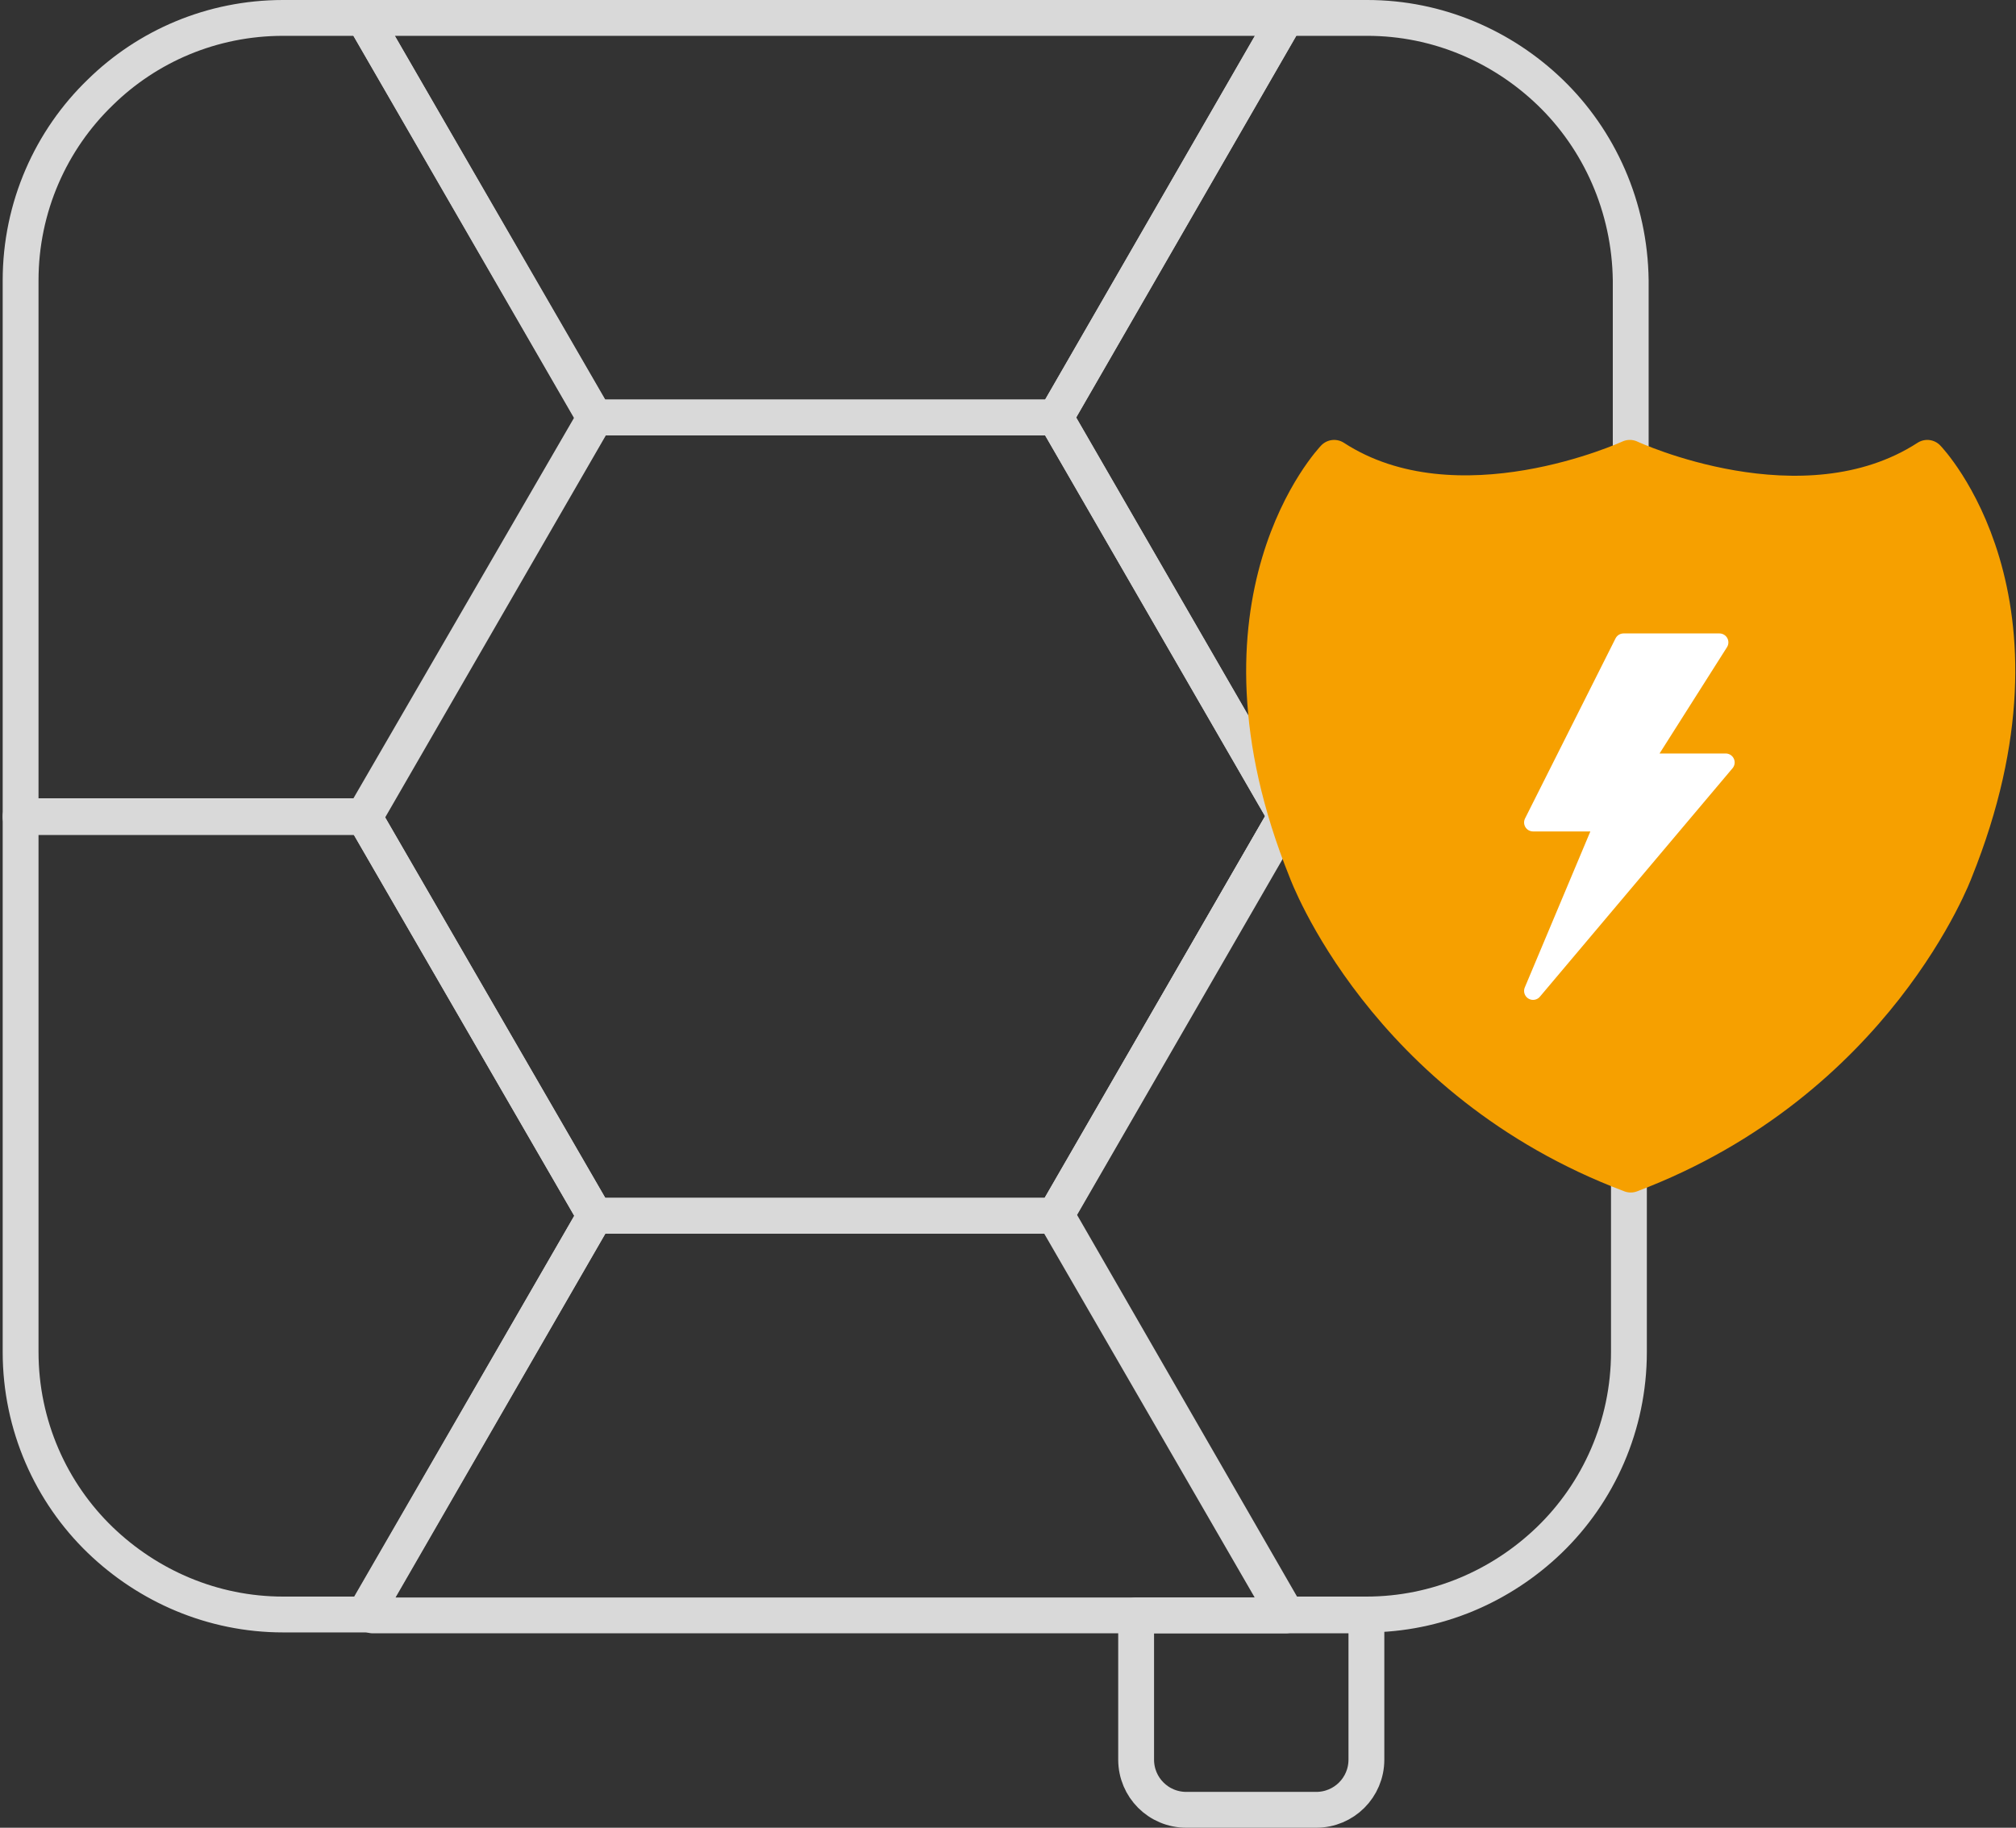
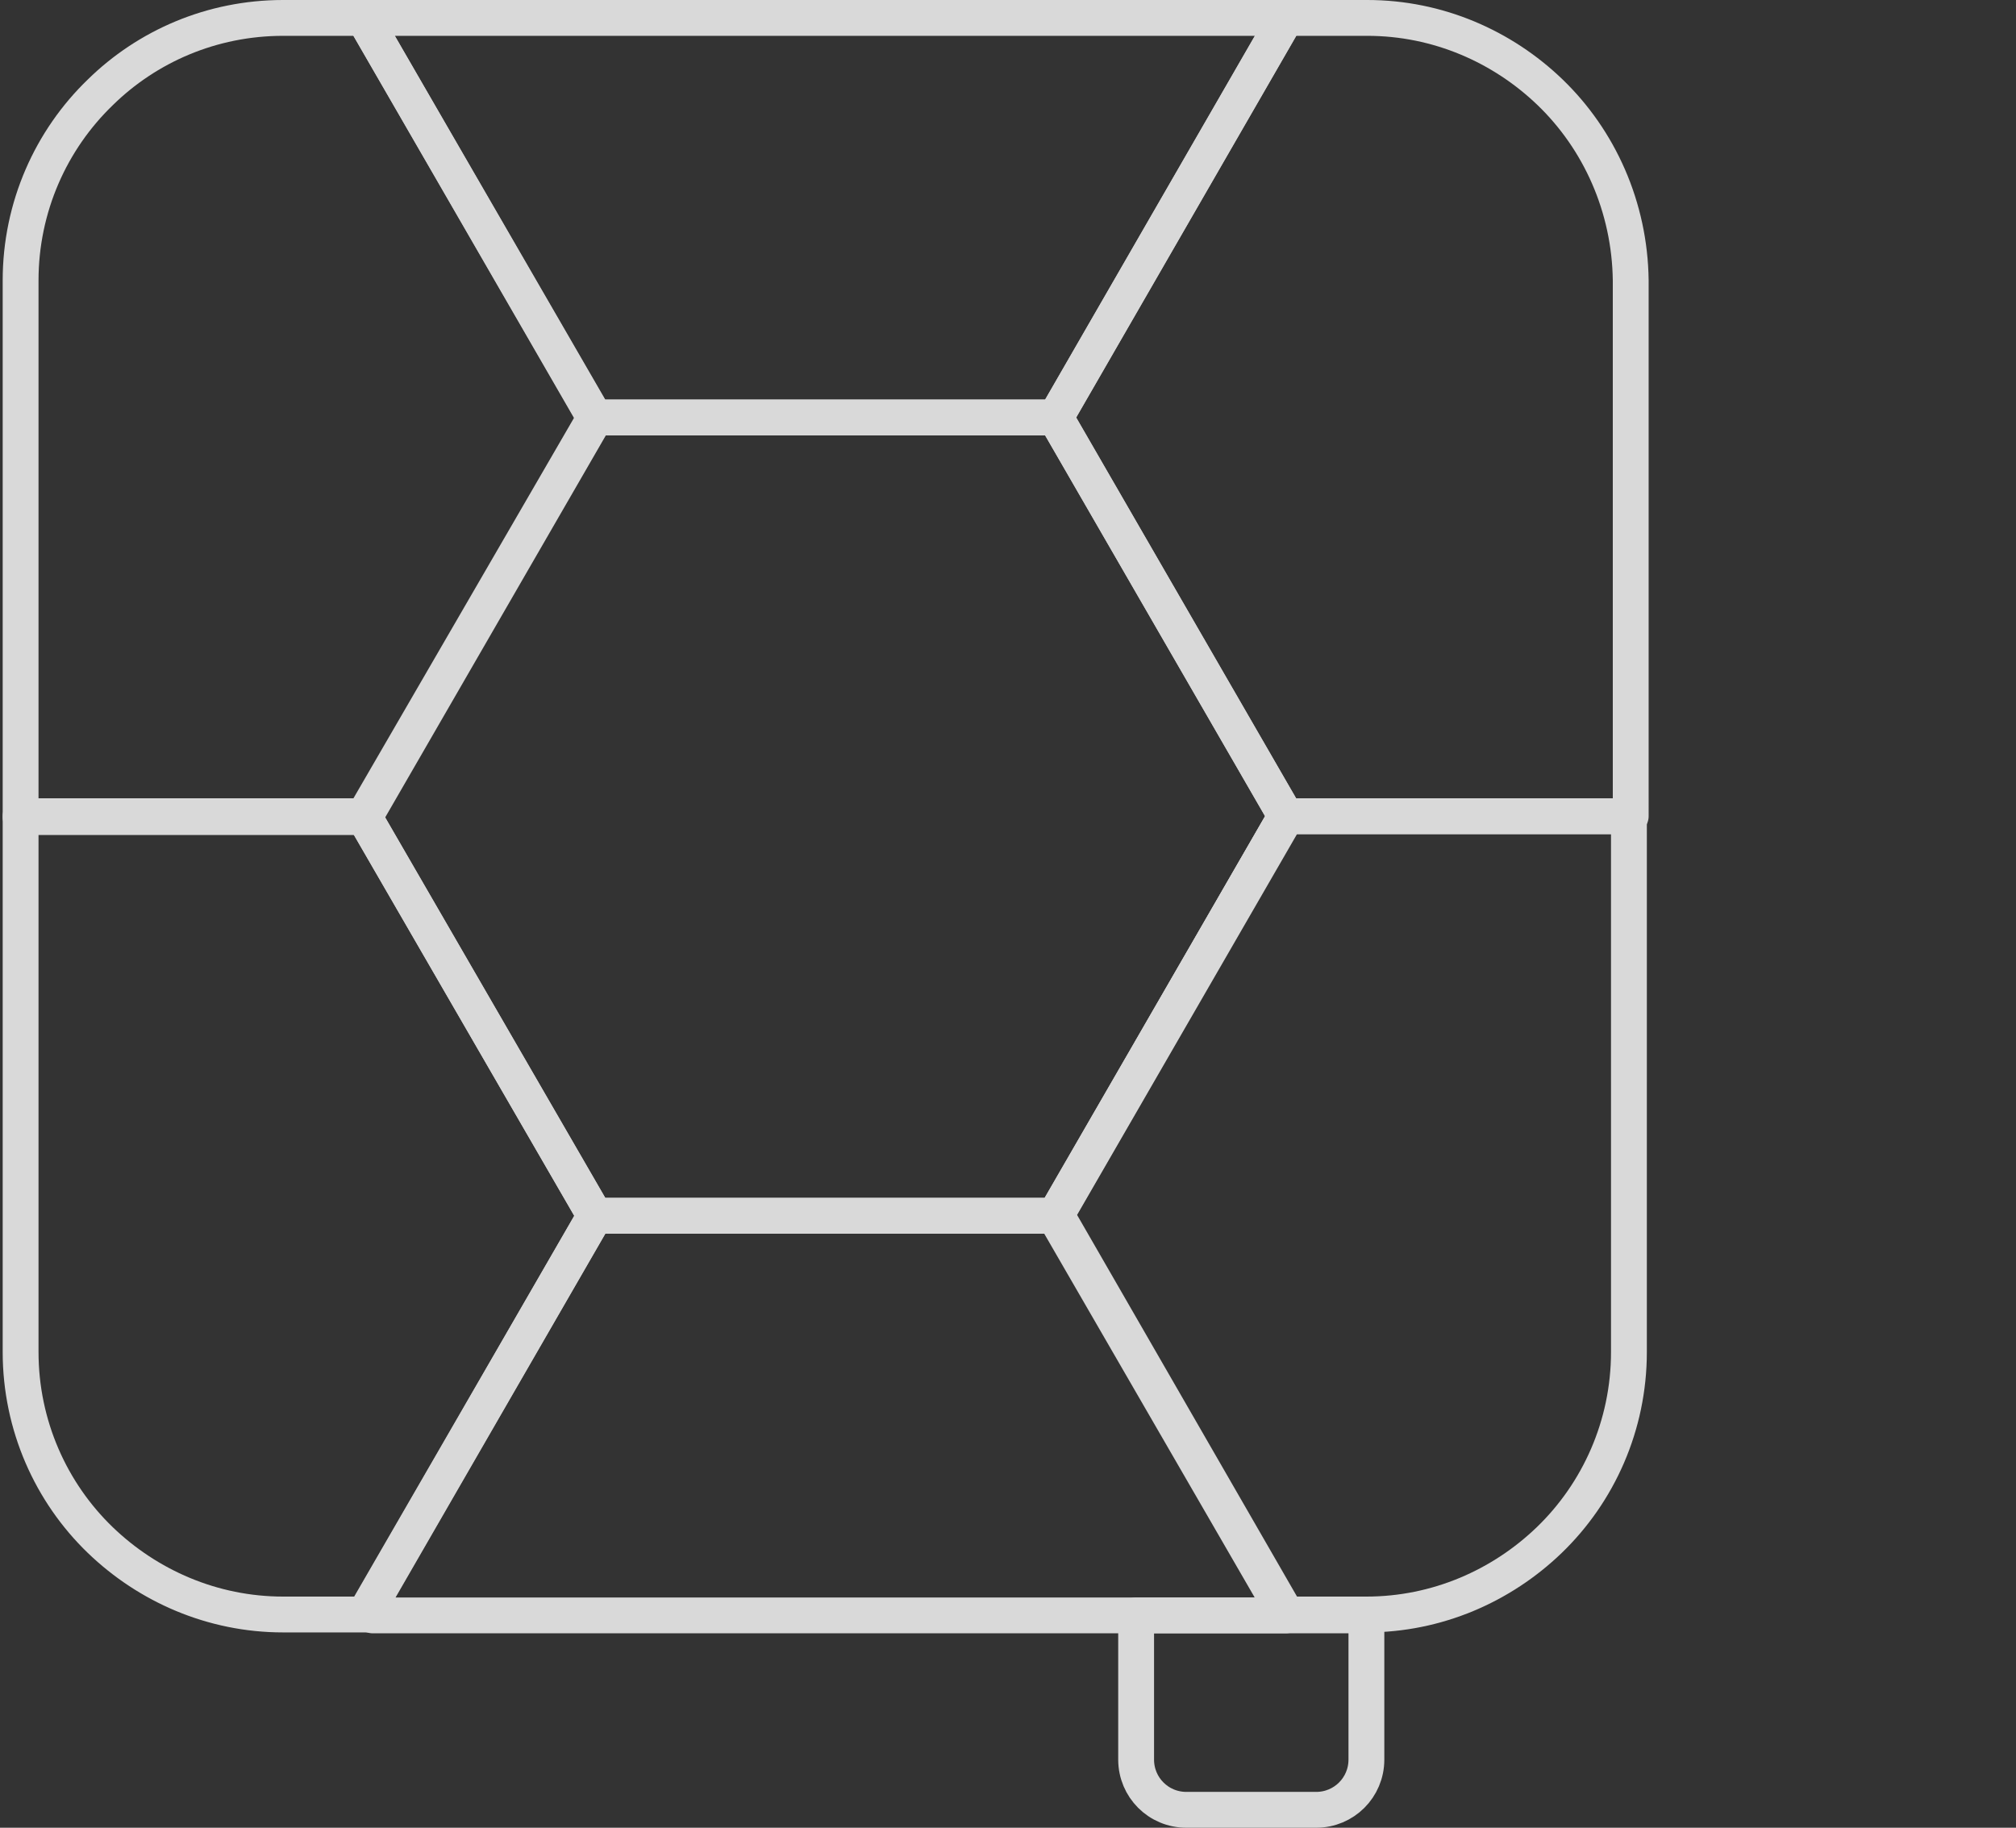
<svg xmlns="http://www.w3.org/2000/svg" version="1.1" id="Layer_1" x="0px" y="0px" viewBox="0 0 225 204" style="enable-background:new 0 0 225 204;" xml:space="preserve">
  <rect x="0" y="0" width="225" height="204" fill="#333333" stroke="none" />
  <style type="text/css">
	.st0{fill:none;stroke:#D9D9D9;stroke-width:4;stroke-linecap:round;stroke-linejoin:round;stroke-miterlimit:10;}
	.st1{fill:#F6A000;stroke:#F6A000;stroke-width:4;stroke-linecap:round;stroke-linejoin:round;stroke-miterlimit:10;}
	.st2{fill:#FFFFFF;stroke:#FFFFFF;stroke-width:2;stroke-linecap:round;stroke-linejoin:round;stroke-miterlimit:10;}
</style>
  <g>
    <g>
      <polygon class="st0" points="117.8,46.6 66.4,46.6 40.6,91.1 66.4,135.7 117.8,135.7 143.5,91.1   " />
      <path class="st0" d="M74.9,180.3h34.3h22.1h12.2l-25.8-44.6H66.4l-25.6,44.4c0.3,0.1,0.5,0.1,0.8,0.2H49H74.9z" />
      <path class="st0" d="M66.4,46.6h51.4l25.6-44.4c-0.3-0.1-0.5-0.1-0.8-0.2h-11.3h-22.1H74.9H49h-8.4l0,0L66.4,46.6z" />
      <path class="st0" d="M143.5,91.1l-25.7,44.5l25.7,44.6h0.6h8.4c7.9,0,15.1-3.2,20.4-8.3l0,0l0,0c5.5-5.3,8.9-12.8,8.9-21v-9.9    v-20.2V91.1H143.5z" />
      <path class="st0" d="M173,10.3L173,10.3L173,10.3C167.7,5.2,160.5,2,152.6,2h-10c0.3,0.1,0.5,0.1,0.8,0.2l-25.6,44.4l25.7,44.5    l-25.7,44.5l25.8,44.6l-25.7-44.6l25.7-44.5h38.4V61.4v0V40v-8.7C181.9,23.1,178.5,15.6,173,10.3z" />
      <path class="st0" d="M66.4,135.7L66.4,135.7L40.6,91.1H2.3v29.7v0v21.2v8.9c0,8.2,3.4,15.7,8.9,21h0l0,0    c5.3,5.1,12.5,8.3,20.4,8.3h10c-0.3-0.1-0.5-0.1-0.8-0.2L66.4,135.7z" />
      <path class="st0" d="M40.6,2H40h-8.4c-8,0-15.2,3.2-20.4,8.3l0,0c-5.5,5.3-8.9,12.8-8.9,21v9.9v20.3v29.7h38.4l25.7-44.5L40.6,2z" />
    </g>
-     <path class="st0" d="M126.8,180.3v12.7v2.9v0.5v0h0c0,3.1,2.5,5.6,5.6,5.6h14.5c3.1,0,5.6-2.5,5.6-5.6h0v0v-0.5v-2.9v-12.7H126.8z" />
+     <path class="st0" d="M126.8,180.3v12.7v2.9v0.5v0h0c0,3.1,2.5,5.6,5.6,5.6h14.5c3.1,0,5.6-2.5,5.6-5.6h0v0v-0.5v-2.9v-12.7z" />
    <g>
-       <path id="XMLID_114_" class="st1" d="M181.9,51.1L181.9,51.1L181.9,51.1c0,0-19.3,8.9-33,0c0,0-15.3,15.9-3.1,46.1    c0,0,8.6,23.5,36.2,33.9c27.5-10.4,36.2-33.9,36.2-33.9c12.2-30.3-3.1-46.1-3.1-46.1C201.2,60.1,181.9,51.1,181.9,51.1z" />
-       <path class="st2" d="M192.6,85.1h-9.2l8.5-13.4h-10.7l-10.1,20.1h7.9l-7.9,18.8L192.6,85.1z" />
-     </g>
+       </g>
  </g>
</svg>